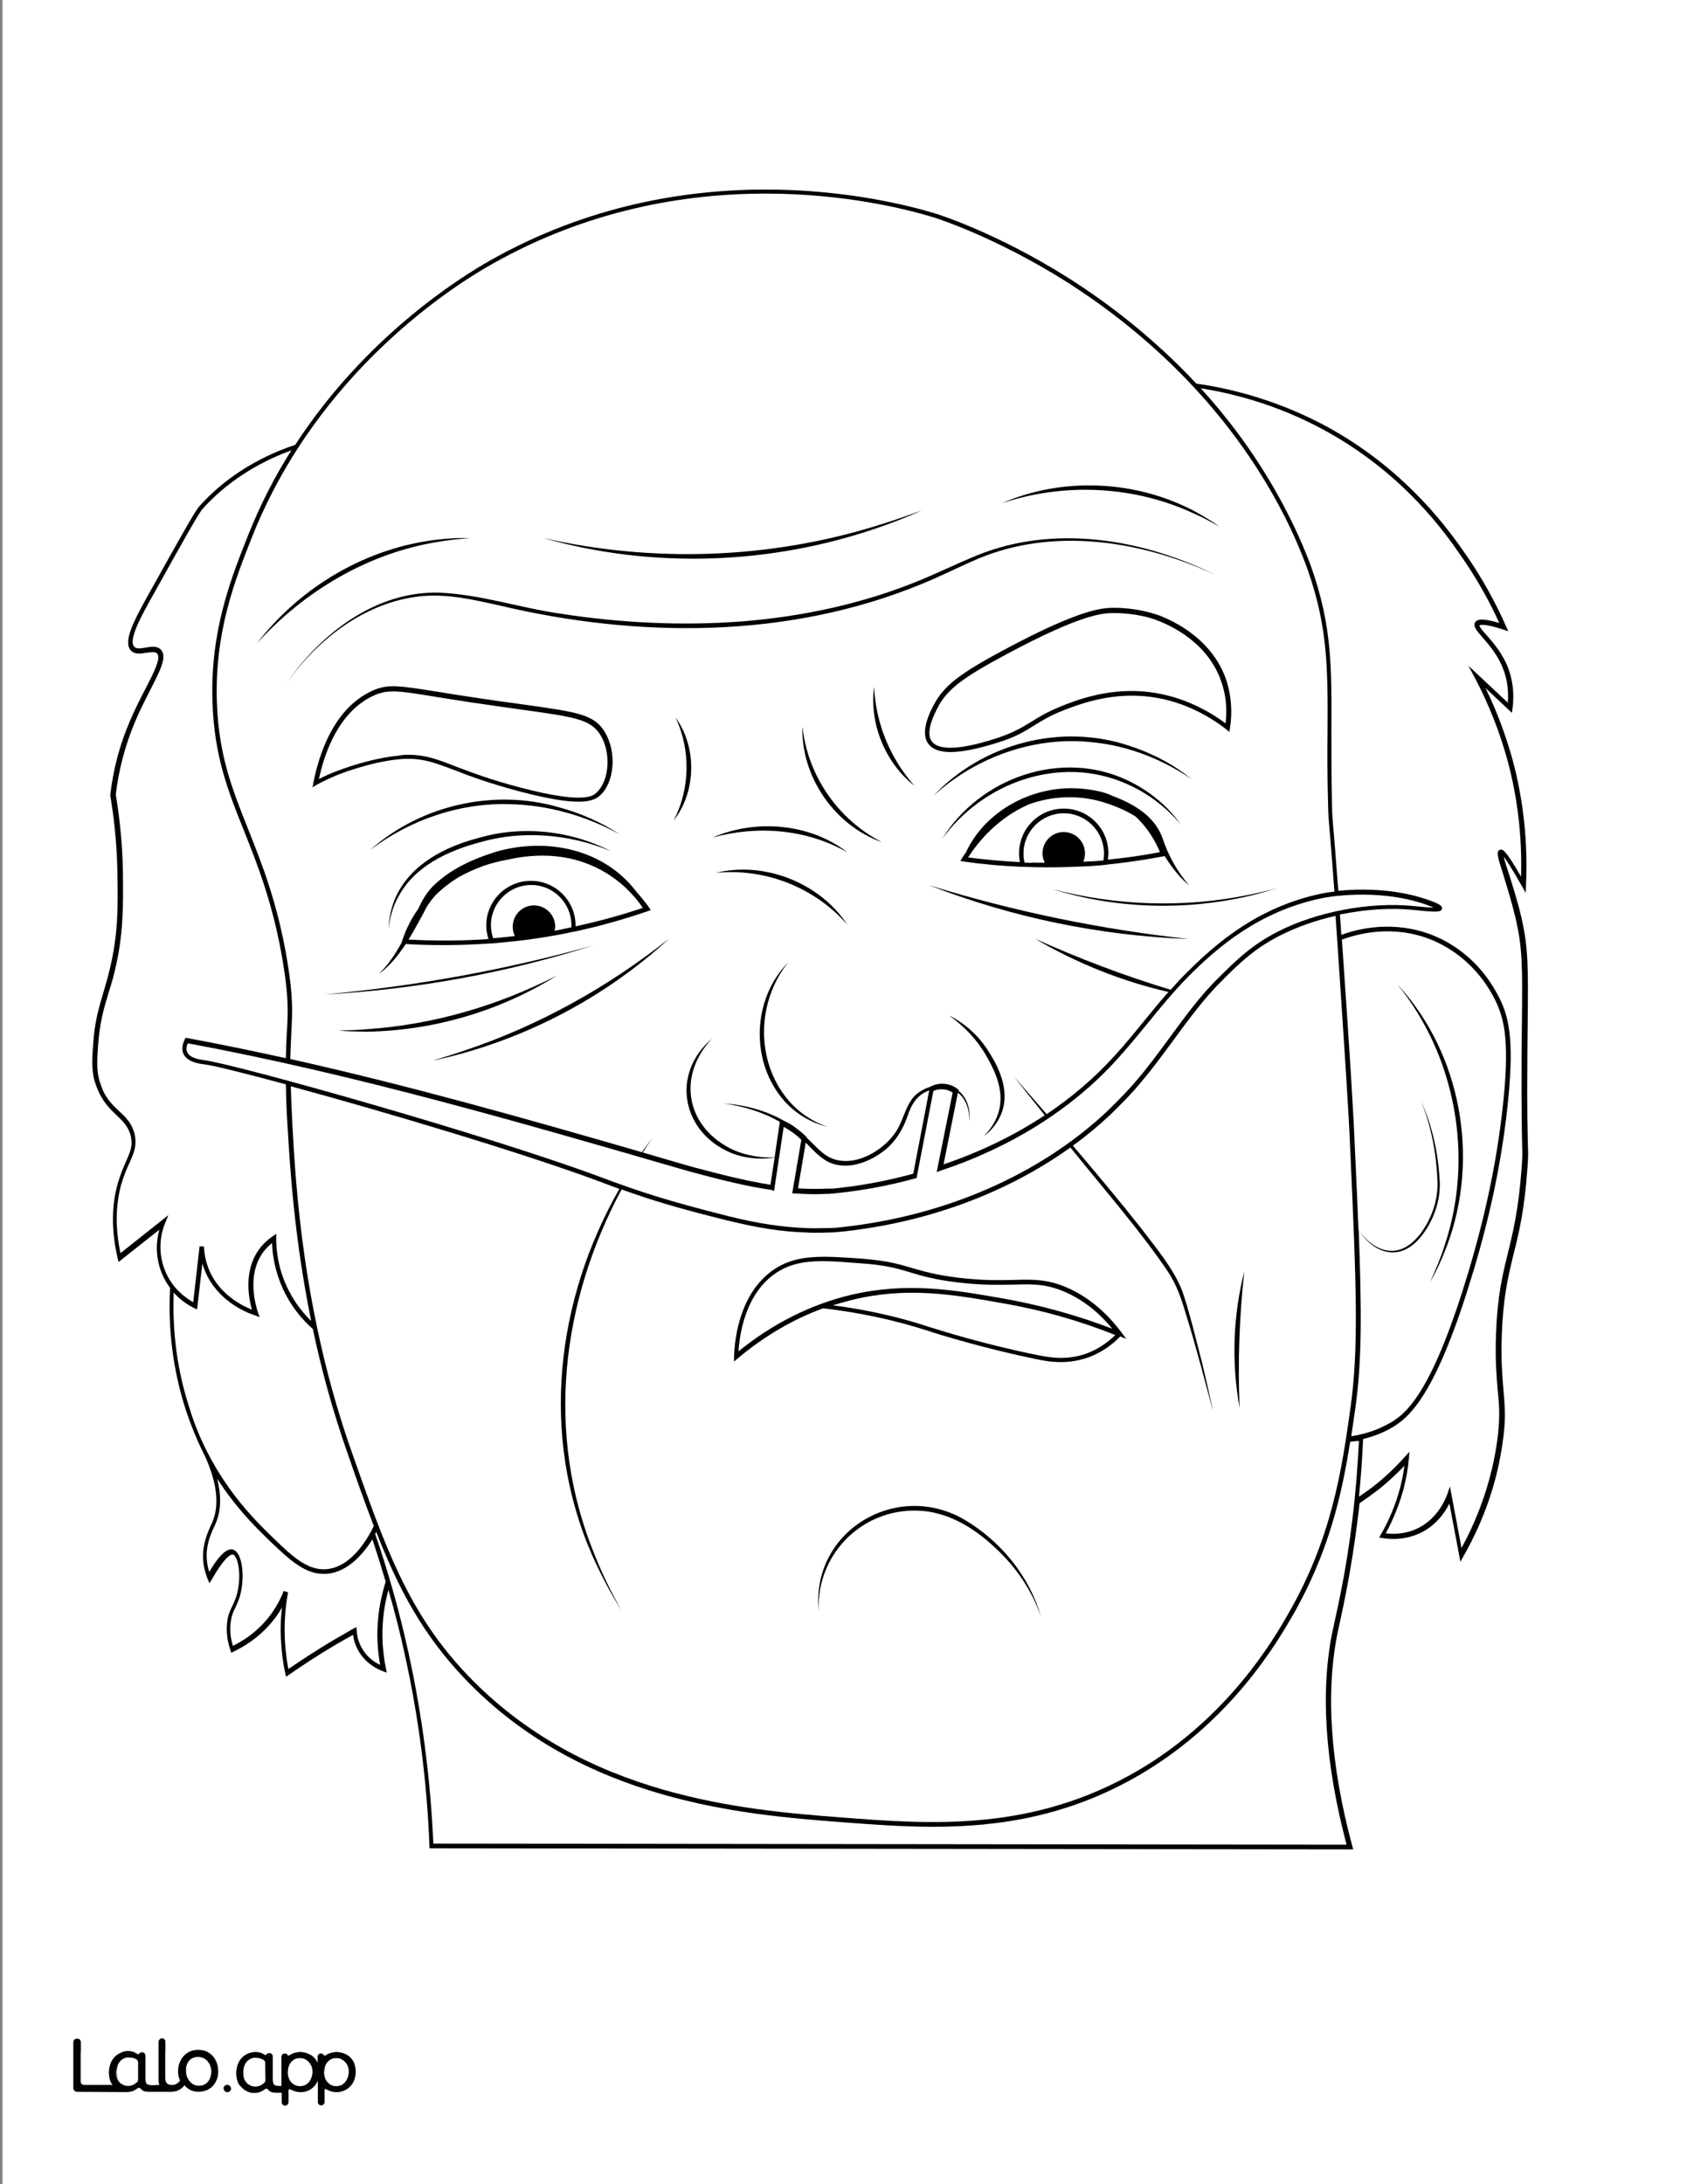
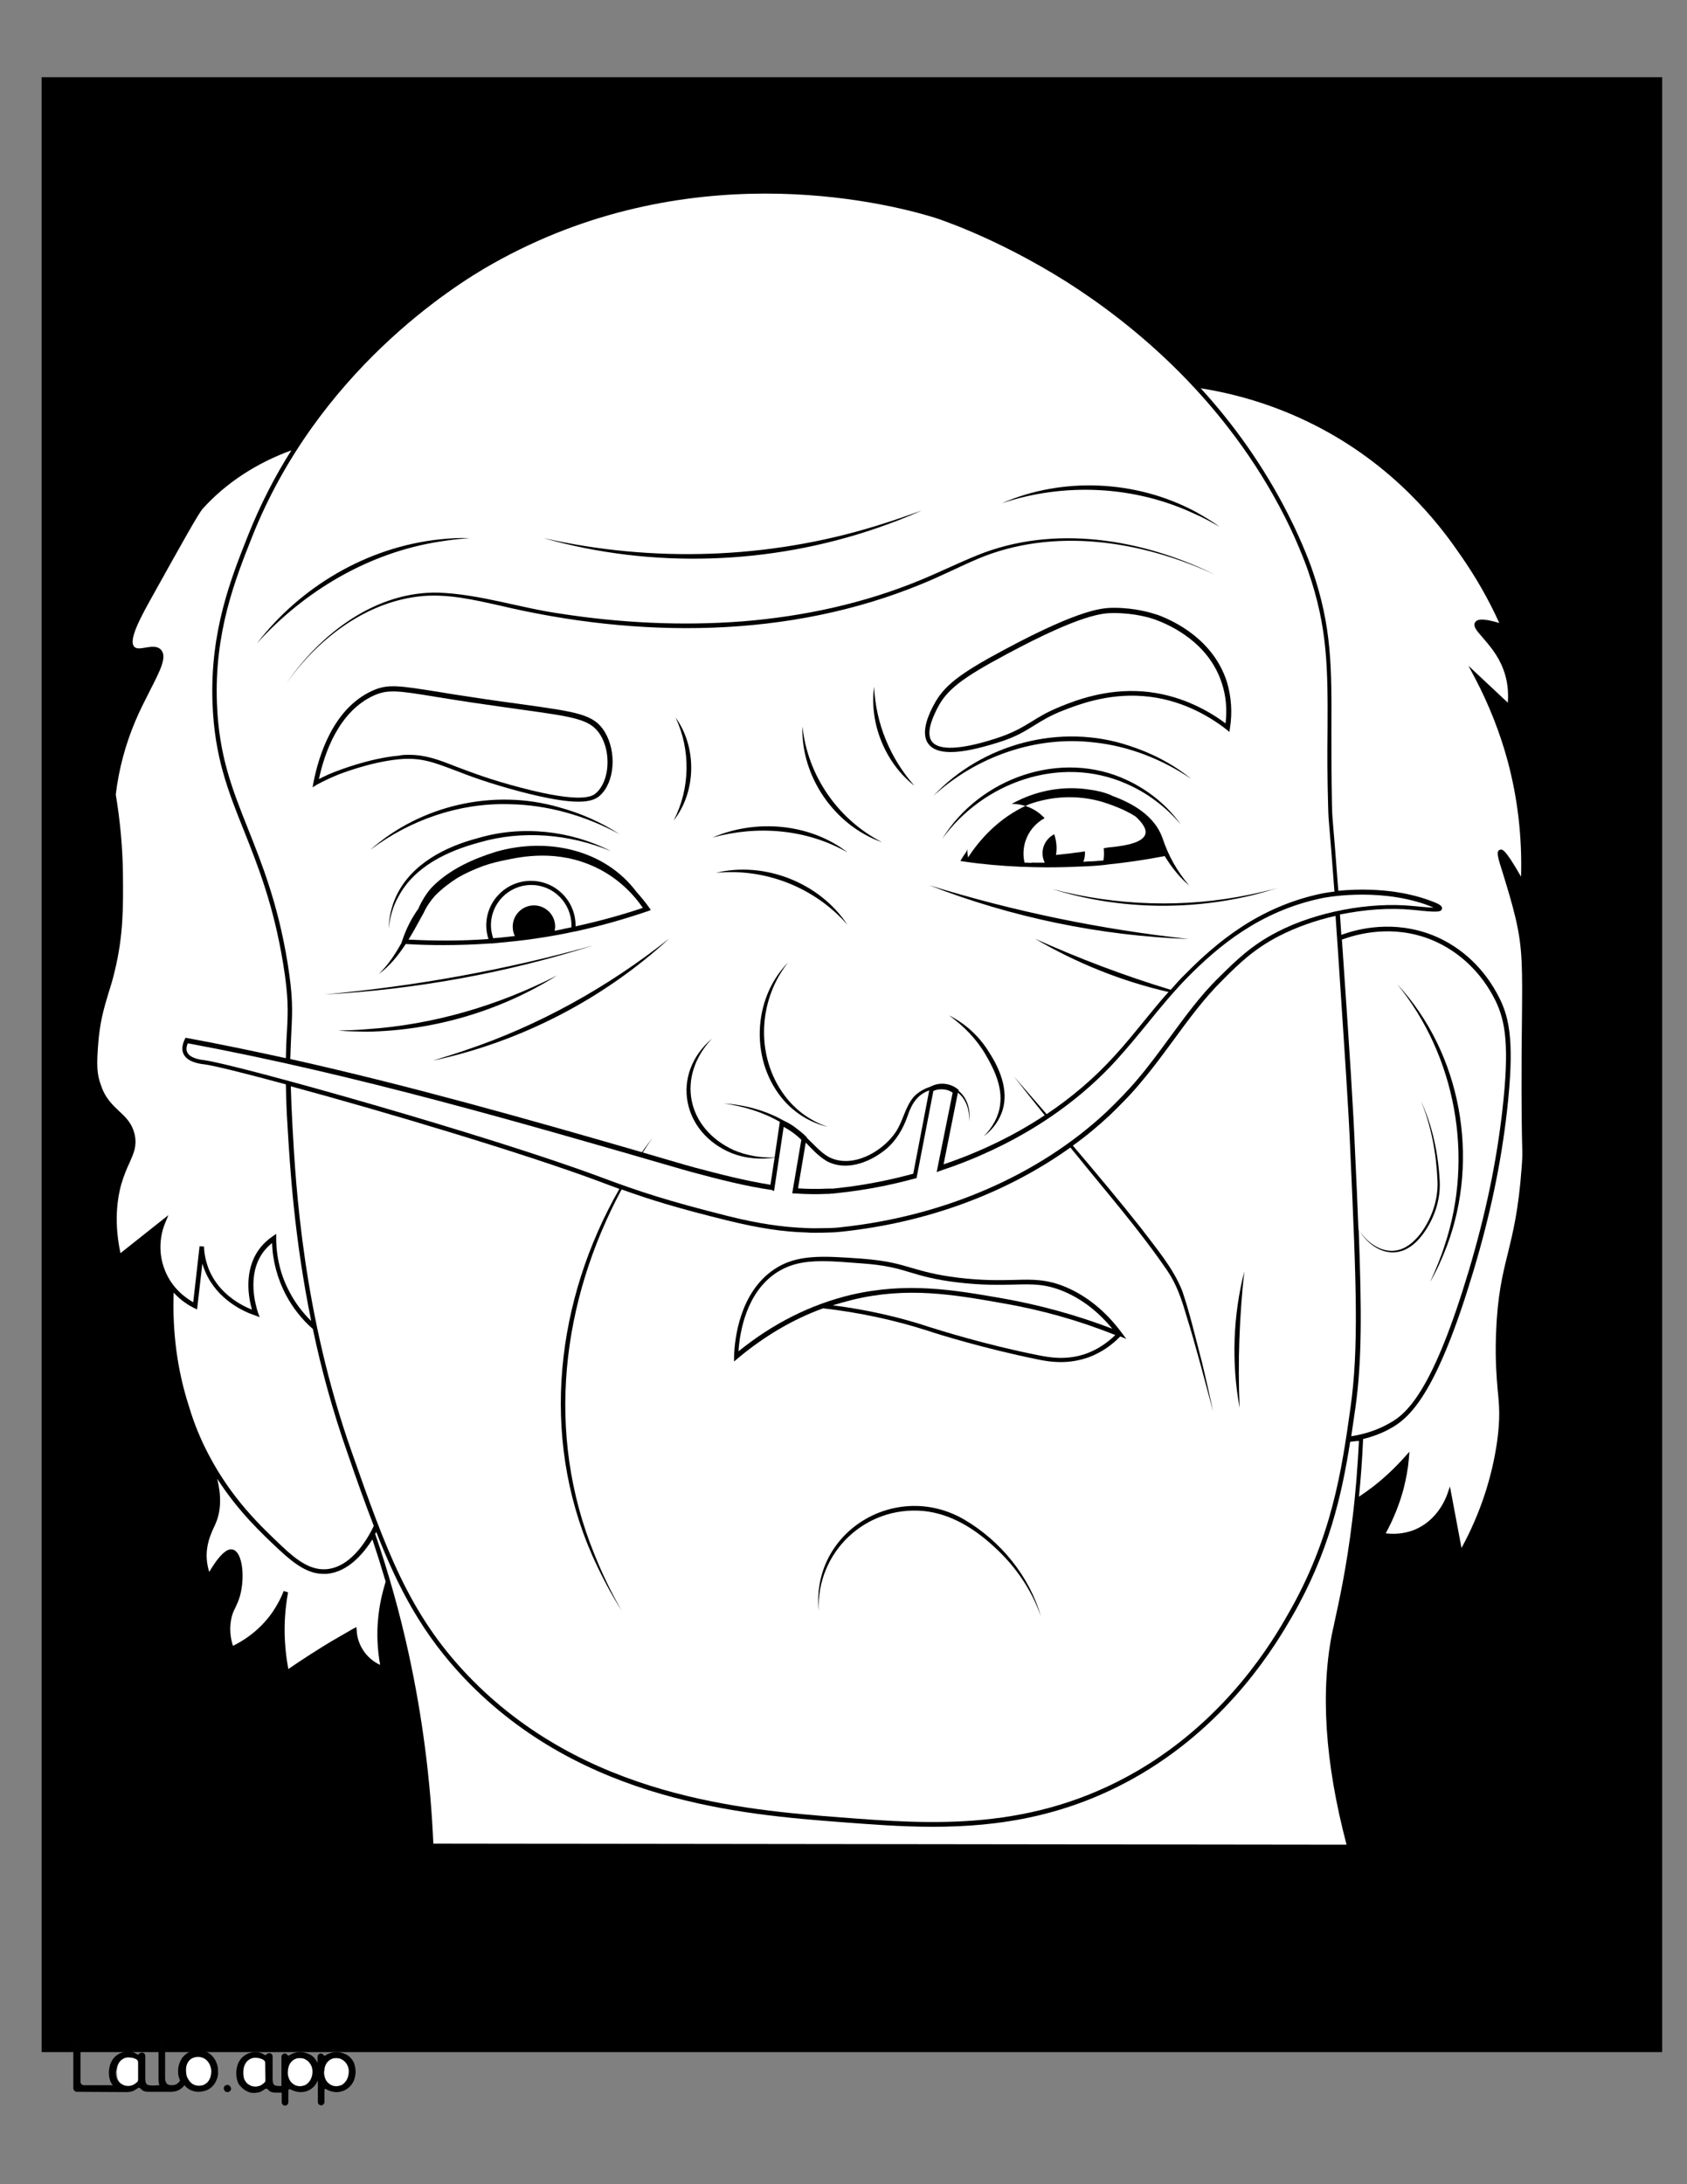
<svg xmlns="http://www.w3.org/2000/svg" version="1.1" id="Layer_1" data-layer="Layer_1" x="0px" y="0px" viewBox="0 0 612 792" style="enable-background:new 0 0 612 792;" xml:space="preserve">
  <rect x="0" y="0" width="612" height="792" fill="#808080" stroke="none" />
  <style type="text/css">
	.st0{fill:#FFFFFF;}
	.st1{fill:#010101;}
	.st2{fill:none;}
</style>
  <g id="Black">
    <rect x="15.1" y="28" width="587.9" height="716.1" />
  </g>
  <g id="Color">
    <path class="st0" d="M186,336c0-4.2,3.4-7.7,7.7-7.7c4.2,0,7.7,3.4,7.7,7.7c0,0.5-0.1,1-0.2,1.5c0.9-0.2,1.7-0.3,2.6-0.5   c0.1,0,0.2,0,0.3-0.1c0.9-0.2,1.9-0.4,2.9-0.6c0.1,0,0.2,0,0.3-0.1c0-0.2,0-0.4,0-0.7c0-8-6.5-14.6-14.6-14.6   c-8,0-14.6,6.5-14.6,14.6c0,1.6,0.3,3.2,0.8,4.7c0.8-0.1,1.7-0.1,2.5-0.2c1.9-0.2,3.7-0.4,5.4-0.6C186.3,338.6,186,337.3,186,336z" />
    <path class="st0" d="M216.3,314.6c-14.1-6.8-27.4-3.9-33.1-2.7c-2,0.4-4.7,1-7.9,2.1c-3.2,1.2-6.4,2.6-9.3,4.3   c-2.7,1.7-5.5,3.8-8.1,6.4c-1.7,1.9-3.1,3.9-4.2,6.3c-1.8,3.2-3.5,6.5-5.5,9.7c9.7,0.5,19.4,0.5,29-0.2c-0.5-1.6-0.8-3.2-0.8-4.9   c0-9,7.3-16.2,16.2-16.2c9,0,16.2,7.3,16.2,16.2c0,0.1,0,0.2,0,0.3c8.2-1.8,16.4-4,24.4-6.7C228.9,322.9,223,317.8,216.3,314.6z" />
    <path class="st0" d="M148.3,273.7c6.1,0,10.6,1.7,17.2,4.3c5.6,2.1,12.6,4.8,23.4,7.6c22.8,6,26.2,3,27.4,1.9   c4.8-4.3,5.5-14.5,1.5-21c-3.5-5.7-9.3-6.5-28.7-9.2c-5.2-0.7-11.1-1.6-18.2-2.6c-4.7-0.7-8.7-1.4-12.1-1.9   c-14.5-2.4-18-2.9-23.2-0.6c-12.7,5.8-17.9,20.8-19.9,30.3c2.1-1.1,4.3-2.1,6.5-2.9c0.1,0,11.4-4.6,22.5-5.6   C146,273.7,147.2,273.7,148.3,273.7z" />
    <path class="st0" d="M118.5,570.7c-0.4,0-0.8,0-1.1,0c-5.6,0-10.4-3.4-16.2-8.8c-6.4-6-14.8-13.9-22.4-25.7   c1.5,6.1,1.4,11.4-0.4,15.8c-0.2,0.5-0.4,1-0.7,1.6c-1.3,2.8-3,6.6-2.7,11.6c0.1,1.6,0.4,3.2,0.9,4.8c5.3-9,7.8-8.3,8.6-8.1   c0.8,0.2,1.4,0.8,2,1.8c1.8,3.3,2,9.9,0.5,15.2c-0.5,1.7-1.1,2.9-1.6,4c-0.7,1.4-1.3,2.6-1.6,4.7c-0.5,2.9-0.3,6,0.7,9.2   c5.9-2.9,10.8-7.1,14.4-12.3c1.6-2.4,3-4.9,4-7.6l1.6,0.5c-1.1,6-1.5,12.1-1.1,18.2c0.2,3.2,0.6,6.4,1.2,9.6   c5.1-3.5,10.4-6.9,15.7-10.1c2.6-1.5,5.2-3,7.8-4.5l1.2-0.6l0.1,1.3c0.1,2.1,0.7,4.1,1.7,6c1.8,3.4,4.6,5.4,6.8,6.4   c-1-5.6-1.3-11.4-0.7-17c0.4-4.5,1.4-8.9,2.7-13.2c-1.5-5.1-3.1-10.2-4.8-15.3C131.9,563.2,126.4,570,118.5,570.7z" />
    <path class="st0" d="M375.4,312.8c1.2,0,2.4,0,3.6,0c-0.5-1-0.8-2.2-0.8-3.4c0-4.2,3.4-7.7,7.7-7.7c4.2,0,7.7,3.4,7.7,7.7   c0,1.1-0.2,2.1-0.6,3.1c1.2-0.1,2.4-0.2,3.6-0.2c0.5,0,0.9-0.1,1.4-0.1c0.8-0.1,1.5-0.1,2.3-0.2c0.1-0.8,0.2-1.6,0.2-2.5   c0-8-6.5-14.6-14.6-14.6c-8,0-14.6,6.5-14.6,14.6c0,1.1,0.1,2.2,0.4,3.3c0.8,0,1.5,0,2.3,0.1C374.4,312.7,374.9,312.8,375.4,312.8z   " />
    <path class="st0" d="M489.8,522.8c-3,19.2-7.8,40.4-21.1,63.4c-5.4,9.3-21.9,37.7-54.8,57.1c-26.2,15.4-51.6,19.1-75.5,19.1   c-11.6,0-22.8-0.9-33.5-1.7c-35-2.7-93.6-7.3-136.3-52c-15.3-16.1-24-32.5-32.1-53.2c-0.1,0.2-0.2,0.4-0.4,0.7   c4.9,14.2,9,28.9,12.2,43.6c4.9,22.5,7.9,45.6,8.9,68.7l331.3,0.4c-7.9-29.9-9.6-56.1-5-77.9c0.2-0.7,0.4-1.6,0.6-2.7   c1.5-6.9,4.4-19.7,6.5-37.3c1.2-9.5,1.9-19.1,2.4-28.5C491.9,522.5,490.9,522.7,489.8,522.8z" />
    <path class="st0" d="M476,206.5c7.2,20.8,7.1,35.7,7,58.3c0,7.9,0,16.8,0.2,27.1c0.1,4,0.2,4.7,0.5,8.4c0.3,3.4,0.8,9.3,1.8,22.7   c7.3-0.7,20-1,32,3.1c4.6,1.6,5.8,2.3,5.6,3.4c-0.2,1.2-1.5,1.4-9.7,0.5l-1.1-0.1c-8.2-0.8-17.3-0.1-26.2,1.7   c0.2,2.3,0.3,4.8,0.5,7.4c5.9-2.2,19.1-5.6,33.6,0.3c10.2,4.2,18.6,12.2,23.8,22.7c3.8,7.6,5.4,16.8,2.7,40.9   c-2.2,19.2-6.1,37.8-12.3,58.4c-12.7,42.2-22.1,52.3-29.7,56.5c-3.1,1.8-6.6,3.1-10.2,4c-0.3,6.9-0.8,14-1.5,20.9   c1.8-1.2,3.5-2.4,5.2-3.7c4.1-3.2,7.9-6.8,11.4-10.7l1.7-1.9l-0.2,2.5c-0.3,3.7-1,7.3-1.9,10.9c-1.5,5.6-3.7,11.1-6.5,16.2   c2.7,0.3,6.3,0.3,10.2-1.2c8.1-3.2,11.3-10.7,12.1-12.9l1-2.9l4.2,22.3c6.7-12.3,11-25.3,12.9-38.5c1.2-8.6,0.8-13.2,0.2-19   c-0.4-4.9-0.9-10.5-0.6-19.8c0.5-14,2.3-21.5,4.3-29.5c1.9-7.8,3.9-15.9,5-31c0.3-3.9,0.3-4.8,0.2-8.1c-0.1-4.2-0.3-12-0.2-34.1   c0-3.6,0.1-6.9,0.1-9.9c0.2-20.5,0.3-27.4-2.3-38.5c-1.4-5.9-3.1-11.3-4.4-15.6c-2.1-6.6-2.7-8.5-1.4-9.1c0.9-0.4,1.8-0.8,7.8,9.7   c0.4-14.3-1.2-28.4-4.9-42.1c-2.8-10.3-6.8-20.4-11.8-29.9l-2.4-4.5l14.3,13.4c0.3-4.3-0.2-8.3-1.6-12c-1.9-5.2-5.2-8.9-7.6-11.7   c-2.1-2.4-3.5-4-2.7-5.4c0.6-1,2.2-1.8,8.8,0.2c-3.9-8.6-8.6-16.8-14-24.5c-5.5-8-20.3-29.1-48-44.6c-14.3-8-29.9-13.4-46.3-16   c11.7,12.8,22.8,28.1,31.9,46.1C472.7,197.1,476,206.4,476,206.5z" />
-     <path class="st0" d="M0.9,792h612V0H0.9V792z M82.2,758.6c-0.5-0.1-1-0.5-1.1-1.1c-0.2-0.9,0.6-1.7,1.5-1.5c0.5,0.1,1,0.5,1.1,1.1   C83.9,758,83.1,758.7,82.2,758.6z M107.1,761.5L107.1,761.5L107.1,761.5z M120.3,761.5L120.3,761.5L120.3,761.5z M128.4,754.6   c-0.7,1.7-2.1,3-3.9,3.6c-0.9,0.3-1.8,0.4-2.8,0.4c-0.9,0-1.8-0.3-2.6-0.7l-0.8-0.4c-0.2-0.1-0.5,0.1-0.5,0.3v4.4   c0,0.7-0.6,1.2-1.2,1.2l0,0c-0.7,0-1.2-0.6-1.2-1.2v-7.6c0-0.1-0.1-0.1-0.1,0c-0.4,0.8-1.6,2.8-3.8,3.6c-1.2,0.4-2.3,0.4-2.8,0.4   c-0.9,0-1.8-0.3-2.6-0.7l-0.7-0.3c-0.3-0.1-0.7,0.1-0.7,0.4v4.3c0,0.7-0.6,1.2-1.2,1.2l0,0c-0.7,0-1.2-0.6-1.2-1.2v-3.5h-2.1   c-1.3,0-2.3-0.3-2.8-1.1c-0.2-0.3-0.8-0.5-1.2-0.2c-0.2,0.1-0.3,0.2-0.4,0.3s-0.3,0.2-0.5,0.3c-0.4,0.2-0.9,0.4-1.4,0.6   c-0.5,0.1-1,0.2-1.5,0.2c-0.3,0-0.5,0-0.6,0c-2.4-0.2-4-2-4.4-2.4c-0.1-0.1-0.1-0.2-0.2-0.2l0,0c-0.1-0.1-0.2-0.2-0.3-0.3   c0-0.1-0.1-0.1-0.1-0.2c0,0,0-0.1-0.1-0.1c-0.2-0.3-0.3-0.6-0.4-0.9c-0.3-0.9-0.5-2-0.5-3.1c0-1,0.2-2,0.5-3   c0.3-0.9,0.8-1.7,1.4-2.4c1.3-1.4,3.1-2.2,5-2.2c0.8,0,1.6,0.2,2.3,0.4c0.4,0.2,0.8,0.3,1.1,0.6c0.2,0.1,0.5,0.1,0.6-0.1l0,0   c0.3-0.6,1.3-0.5,1.4-0.5l0,0c0.5,0.1,0.9,0.6,0.9,1.1v7.9c0,0.7,0,1.8,0.4,2.3c0.1,0.1,0.1,0.1,0.2,0.2c0.4,0.4,1.6,0.4,2.6,0.4   v-10.6c0-0.7,0.5-1.2,1.2-1.2l0,0c0.4,0,0.8,0.2,1,0.6c0.1,0.2,0.4,0.3,0.6,0.1c0.5-0.3,1-0.6,1.6-0.8c0.4-0.1,0.7-0.2,1.1-0.3   c0,0,0,0,0.1,0c0.5-0.1,1.1-0.1,1.6-0.1c0.9,0.1,1.8,0.3,2.7,0.7c0.8,0.4,1.5,0.9,2.1,1.5c0.4,0.5,0.8,1.1,1.1,1.7v-2.2   c0-0.7,0.5-1.2,1.2-1.2l0,0c0.4,0,0.8,0.2,1,0.6c0.2,0.2,0.5,0.3,0.7,0.1c0.5-0.3,1-0.6,1.6-0.8c0.4-0.1,0.7-0.2,1.1-0.3   c0,0,0,0,0.1,0c0.5-0.1,1.1-0.1,1.6-0.1c0.9,0.1,1.8,0.3,2.7,0.7c0.8,0.4,1.5,0.9,2.1,1.5c0.6,0.7,1.1,1.5,1.3,2.3   c0.3,0.9,0.4,1.9,0.4,3C129,752.7,128.8,753.7,128.4,754.6z M33.8,378.7c0.5-8.2,2.1-13.4,3.7-18.8c0.7-2.5,1.5-5,2.2-8   c3.2-12.9,3.1-23,2.9-34.7c-0.1-9.6-1-19.3-2.6-28.8v-0.1v-0.1c1.1-9.4,3.5-18.4,7.2-26.9c1.8-4.2,3.7-8,5.5-11.4   c3.1-6,5.8-11.3,4.3-12.9c-0.7-0.8-2.3-0.5-3.9-0.3c-2,0.3-4.2,0.7-5.6-0.8c-2.9-3.1,0.7-10.2,6.5-20.6   c11.5-20.6,16.7-29.9,18.3-31.7c8.9-10,21-17.7,34.8-22.3c25.3-38.9,59.1-60.3,70.8-66.9c70.5-39.8,141.6-23,161.7-16.9   c0.2,0.1,21.8,6.7,48.3,23.5c13.7,8.7,30.3,21.2,46.1,38.1c17.4,2.5,33.9,8.1,49,16.5c28,15.8,42.9,37.1,48.5,45.1   c5.8,8.3,10.8,17.2,14.9,26.5l0.8,1.7l-1.8-0.6c-7.9-2.6-8.7-1.5-8.7-1.5c-0.1,0.4,1.4,2.2,2.5,3.4c2.4,2.7,5.9,6.7,8,12.2   c1.6,4.4,2.2,9.3,1.5,14.5l-0.2,1.6l-9.6-9c4.1,8.3,7.3,17,9.8,25.9c4,14.8,5.6,30.1,4.9,45.5l-0.1,2.9l-1.4-2.5   c-3.8-6.7-5.7-9.5-6.6-10.7c0.3,1.4,1.1,3.9,1.9,6.3c1.3,4.1,3.1,9.7,4.5,15.7c2.6,11.3,2.5,18.2,2.3,38.9c0,3-0.1,6.3-0.1,9.9   c-0.2,22.1,0.1,29.9,0.2,34.1c0.1,3.3,0.1,4.3-0.2,8.3c-1.1,15.3-3.1,23.4-5.1,31.3c-1.9,7.9-3.7,15.3-4.2,29.1   c-0.3,9.2,0.2,14.7,0.6,19.6c0.5,6,1,10.7-0.3,19.4c-2,14.2-6.7,28-14.2,41.1l-1.1,2l-4-21.1c-1.7,3.4-5.3,8.7-12,11.3   c-4.9,1.9-9.4,1.7-12.3,1.2l-1.2-0.2l0.6-1c3.1-5.3,5.4-11,7-16.9c0.7-2.7,1.2-5.4,1.6-8.1c-3.1,3.2-6.4,6.3-9.9,9   c-2.1,1.6-4.2,3.1-6.4,4.6c-0.2,2-0.4,4-0.7,6c-2.2,17.7-5,30.6-6.5,37.5c-0.2,1-0.4,1.9-0.6,2.7c-4.6,21.8-2.9,48.1,5.2,78.2   l0.3,1.1h-1.1l-334-0.4v-0.8c-0.9-23.3-3.9-46.6-8.9-69.2c-1.7-7.9-3.7-15.8-6-23.7c-0.9,3.4-1.6,6.9-1.9,10.4   c-0.6,6-0.2,12.1,1,18.1l0.3,1.5l-1.4-0.5c-2.3-0.9-6.5-3-9.1-7.8c-0.9-1.7-1.5-3.5-1.7-5.4c-2.2,1.2-4.5,2.5-6.7,3.8   c-5.7,3.4-11.3,7-16.6,10.7l-1,0.7l-0.3-1.2c-0.8-3.6-1.3-7.4-1.5-11.1c-0.3-4.3-0.2-8.6,0.3-12.9c-0.5,1-1.1,1.9-1.7,2.8   c-3.9,5.6-9.4,10.2-15.9,13.3l-0.8,0.4l-0.3-0.9c-1.3-3.7-1.6-7.4-1.1-10.9c0.4-2.4,1.1-3.7,1.8-5.2c0.5-1.1,1-2.1,1.5-3.7   c1.6-5.4,1.1-11.4-0.3-13.9c-0.3-0.6-0.6-0.9-1-1c-1-0.3-3.6,1.9-7.6,8.9l-0.9,1.5l-0.7-1.6c-0.9-2.3-1.5-4.7-1.6-7   c-0.3-5.4,1.5-9.5,2.8-12.4c0.3-0.6,0.5-1.1,0.7-1.6c2.4-6,1.5-13.9-2.8-23.4c-2.6-5.1-5-10.8-7.1-17.2c-4.5-14-6.4-28.8-5.6-43.9   c-1.1-1.5-2.2-3.3-3-5.3c-2.6-6.4-1.9-12.2-0.9-15.8L43,457.6l-0.3-1.3c-2.3-9.8-2.3-18.9,0-27.1c1-3.4,2.1-6,3-8   c1.5-3.4,2.5-5.6,1.8-9c-0.8-3.6-2.8-5.5-5.2-7.8s-5.2-5-7.1-9.9C33.1,389.3,33.3,385.3,33.8,378.7z M26.7,740.4   c0-0.7,0.6-1.2,1.2-1.2h0.2c0.7,0,1.2,0.6,1.2,1.2v14.3c0,0.7,0.6,1.2,1.2,1.2H41c-0.4-0.4-0.7-0.9-0.9-1.5c-0.3-0.9-0.5-2-0.5-3.1   c0-1,0.2-2,0.5-3c0.3-0.9,0.8-1.7,1.4-2.4c1.3-1.4,3.1-2.2,5-2.2c0.8,0,1.6,0.2,2.3,0.4c0.4,0.2,0.8,0.3,1.1,0.6   c0.2,0.1,0.5,0.1,0.6-0.1l0,0c0.3-0.6,1.3-0.5,1.4-0.5c0.5,0.1,0.9,0.6,0.9,1.1v7.9c0,0.7,0,1.8,0.4,2.3c0.1,0.1,0.1,0.1,0.2,0.2   c0.7,0.6,3.3,0.4,4.2,0.3c0.1,0,0.2,0,0.4,0c0-0.1,0-0.1-0.1-0.1c-0.2-0.6-0.3-1.3-0.3-2.2v-13.3c0-0.7,0.6-1.2,1.2-1.2l0,0   c0.7,0,1.2,0.6,1.2,1.2v13c0,1,0.2,1.6,0.6,2c0.4,0.5,1,0.6,1.8,0.6c0.3,0,0.7,0,1-0.1c0.9-0.3,1.8-1.1,2-1.6c0,0-0.2-0.5-0.3-0.8   c-0.3-0.9-0.4-1.5-0.4-2.6c0-1.2,0.2-2.2,0.6-3.1c0.4-0.9,0.9-1.7,1.5-2.4c0.7-0.7,1.4-1.2,2.3-1.5c0.9-0.4,1.9-0.5,2.9-0.5   s1.9,0.2,2.8,0.5s1.7,0.8,2.3,1.5c0.7,0.7,1.2,1.5,1.5,2.4c0.4,0.9,0.6,2,0.6,3.1s-0.2,2.2-0.5,3.1c-0.7,1.8-2,3.2-3.8,3.9   c-0.9,0.4-1.9,0.5-2.8,0.5c-1,0-1.9-0.2-2.8-0.6c-0.7-0.3-1.9-1.2-2.3-1.8c-0.6,1-2.2,2-3.2,2.2c-0.5,0.1-1.1,0.2-1.6,0.2H54   c-1.3,0-2.3-0.3-2.8-1.1c-0.2-0.3-0.8-0.5-1.2-0.2c-0.2,0.1-0.3,0.2-0.4,0.3s-0.3,0.2-0.5,0.3c-0.4,0.2-0.9,0.4-1.4,0.6   c-0.5,0.1-1,0.2-1.5,0.2L28,758.3c-0.7,0-1.2-0.6-1.2-1.2L26.7,740.4L26.7,740.4z" />
    <path class="st0" d="M43.4,755c0.4,0.5,0.9,0.7,1.4,1c0.6,0.3,1.3,0.4,1.9,0.4c0.7,0,1.3-0.2,2-0.5c0.5-0.3,0.9-0.6,1.3-1   c0.2-0.2,0.3-0.5,0.3-0.8l0,0v-6.3c0-0.4-0.2-0.8-0.5-1c-0.4-0.2-0.7-0.4-1.1-0.5c-0.6-0.2-1.3-0.3-1.9-0.3c-0.6,0-1.3,0.1-1.8,0.4   c-0.6,0.3-1,0.6-1.4,1.1s-0.7,1.1-0.9,1.7c-0.2,0.7-0.3,1.4-0.3,2.2c0,0.7,0.1,1.5,0.3,2.2C42.8,754.1,43,754.5,43.4,755z" />
    <path class="st0" d="M68.7,754.8c0.4,0.5,0.9,0.9,1.5,1.2s1.2,0.4,1.9,0.4c0.7,0,1.3-0.1,1.9-0.4c0.6-0.2,1-0.6,1.4-1.1   s0.7-1.1,0.9-1.7c0.2-0.7,0.3-1.4,0.3-2.1c0-0.7-0.1-1.4-0.4-2c-0.2-0.6-0.5-1.2-1-1.7c-0.4-0.5-0.9-0.9-1.5-1.1   c-0.6-0.3-1.2-0.4-1.8-0.4c-1.5,0-2.6,0.5-3.4,1.4c-0.8,1-1.2,2.2-1.2,3.8c0,0.7,0.1,1.4,0.3,2.1C68,753.7,68.3,754.3,68.7,754.8z" />
    <path class="st0" d="M532.8,460.9c6.1-20.5,10-39,12.2-58.1c2.7-23.7,1.1-32.6-2.5-40c-5-10.1-13.1-17.8-22.9-21.9   c-14.3-5.9-27.3-2.2-32.8-0.2c0.1,1.8,0.3,3.7,0.4,5.6v0.1c2.5,36.4,3.7,54.7,4.4,71.7c0.5,10.3,0.9,19.5,1.2,27.7   c3.2,5,9,9.2,15.1,7.3c3.1-1,5.6-3.4,7.6-6c3.9-5.4,6.2-11.9,6-18.6c-0.4-10-2.2-20-6-29.3c4.2,9.2,6.3,19.2,6.8,29.3   c0.3,6.8-2.1,13.6-6.1,19c-2,2.7-4.6,5.2-8,6.2c-6.3,1.8-12.2-2.5-15.3-7.8c1.1,29.4,1.2,47.5-1.2,64.6c-0.5,3.4-1,6.8-1.5,10.3   c5-0.8,9.6-2.3,13.8-4.7C511.2,512.3,520.3,502.5,532.8,460.9z M524.1,451.5c10.7-31.9,4-68.6-17.2-94.6c23.2,25,30,63.1,18,94.9   c-1.7,4.5-3.7,8.9-6.1,13.1C520.8,460.5,522.7,456,524.1,451.5z" />
    <path class="st0" d="M43.2,402.9c2.5,2.3,4.8,4.5,5.7,8.7c0.8,4-0.4,6.6-1.9,10c-1,2.1-2,4.5-3,7.8c-2.1,7.6-2.2,16-0.3,25   l17.4-13.8l-1.2,2.9c-1.1,2.6-3.2,9.5,0,17.3c2.6,6.4,7.4,9.8,10.2,11.4l2.3-20.3L74,452c0.1,3,0.8,5.9,1.9,8.6   c3.6,8.4,11.1,12.5,15.5,14.3c-1.2-4.2-3.1-14.1,2.6-21.9c1.3-1.8,3-3.4,4.9-4.7l1.3-0.9v1.6c0,6.9,1.7,13.7,4.9,19.6   c2,3.8,4.6,7.3,7.8,10.4c-6.2-30.3-7.7-55.9-8.6-70.8c-0.4-5.9-0.5-10.8-0.6-15c-14.8-4-25.9-6.8-29.8-7.3h-0.1   c-1.5-0.2-6-0.8-7.3-3.9c-0.6-1.4-0.4-3.2,0.5-5.1l0.3-0.6l0.6,0.1c12,2.2,23.9,4.7,35.8,7.3c0.1-3.8,0.2-6.9,0.4-9.7   c0.4-7.5,0.6-12.5-1.4-24.7c-3.5-21.3-9.2-35.5-14.2-48.1c-5.8-14.4-10.7-26.9-11.4-46.1c-1-26.1,6.7-45.4,12.9-61l0,0   c4.5-11.3,9.8-21.5,15.7-30.8c-12.7,4.6-23.8,11.9-32.1,21.1c-1.5,1.6-7.4,12.2-18.1,31.4c-4,7.2-9.1,16.2-6.8,18.7   c0.8,0.9,2.4,0.6,4.2,0.3c1.9-0.3,4.1-0.7,5.5,0.8c2.3,2.5-0.2,7.4-4,14.8c-1.7,3.4-3.7,7.2-5.4,11.3c-3.5,8.3-5.9,17.2-7,26.4   c1.6,9.6,2.5,19.3,2.6,29c0.1,11.8,0.2,22-3,35.1c-0.7,3-1.5,5.6-2.3,8.1c-1.7,5.6-3.1,10.5-3.7,18.5c-0.5,6.9-0.6,10.5,1.1,14.9   C38.2,398.2,40.8,400.6,43.2,402.9z" />
    <path class="st0" d="M91.4,194.8c-6.1,15.4-13.7,34.6-12.7,60.3c0.7,18.9,5.6,31.2,11.3,45.5c5,12.6,10.8,27,14.3,48.4   c2,12.3,1.8,17.4,1.4,25c-0.1,2.9-0.3,6-0.4,10c43.1,9.6,85.8,21.7,127.6,33.8c1.2-1.8,2.5-3.5,3.8-5.2c-1.2,1.7-2.4,3.5-3.5,5.3   c5.1,1.5,10.3,3,15.4,4.5l3.6,1c8.7,2.3,17.9,4.7,27.3,6.2l1.5-9.8c-5.1,0.7-10.5,0.3-15.4-1.6c-18.2-7.3-22.5-28.7-7.3-41.6   c-13,13.8-9.3,32.5,7.8,40.4c4.7,2,9.8,2.9,14.9,2.7l1.9-12.9c-6.2-3.6-13.3-5.7-20.4-6.7c7.6,0.5,15.2,2.5,21.9,6.3   c1.5,0.7,2.9,1.5,4.2,2.5c1.3,1,2.6,2,3.8,3.2l0.3,0.3v0.2c2.6,2.4,4.9,5.2,7.9,6.9c8.4,4.4,19.3-1.7,24.2-8.8   c2.8-4,3.4-9.1,6.7-13c1.6-1.7,3.7-2.9,5.9-3.6l0,0l0.4-0.2c1-0.5,2.7-1.1,4.8-0.9c2.2,0.2,3.8,1.1,4.8,1.9l0.4,0.3l-0.1,0.3   c2.9,2.3,4.5,6.4,3.9,11.1c0.2-4.4-1.3-8.2-4.1-10.4l-5.2,26c13.3-4.5,25.7-10.5,36.7-17.8c-4-5-8-10-11.2-14.1   c3.9,4.5,7.9,9.1,11.9,13.7c9.1-6.1,17.3-13.1,24.4-20.9c3.9-4.2,7.6-8.8,11.2-13.2c2.8-3.4,5.6-6.9,8.6-10.2   c-17-3.9-33.4-10.5-48.4-19.3c16,7.2,32.4,13.4,49.2,18.5c1.8-2,3.5-4,5.4-5.8c10.9-11,26.3-24.3,49.4-29.1c0.1,0,1.8-0.4,4.6-0.7   c-1-13.4-1.5-19.4-1.8-22.7c-0.3-3.6-0.4-4.4-0.5-8.5c-0.3-10.4-0.3-19.3-0.2-27.2c0.1-22.4,0.1-37.2-7-57.7   c0-0.1-3.2-9.3-8.3-19.4c-21.6-42.8-55-70.1-79.2-85.5C360.6,85.6,339.2,79,339,78.9c-19.9-6.1-90.5-22.7-160.4,16.8   C164.1,103.8,115.1,135.1,91.4,194.8L91.4,194.8z M113.4,285.5l0.3-1.7c1.9-9.7,7.1-26.8,21.3-33.3c5.7-2.6,9.6-1.9,24.2,0.4   c3.4,0.6,7.4,1.2,12.1,1.9c7.1,1.1,13,1.9,18.2,2.6c20,2.8,26,3.6,29.9,10c4.4,7.3,3.6,18.3-1.8,23.1c-1.3,1.2-3.4,2.2-7.8,2.2   c-4.3,0-10.9-1-21.2-3.7c-10.9-2.9-18-5.5-23.6-7.7c-7.7-2.9-12.3-4.7-20.1-4c-10.8,1-21.9,5.5-22,5.5c-2.7,1.1-5.3,2.3-7.9,3.7   L113.4,285.5z M235.2,330.6c0-0.1-0.1-0.1-0.1-0.2H235c-8.5,2.9-17.3,5.4-26.1,7.3l0,0l-0.6,0.1l0,0c-1.9,0.4-3.7,0.8-5.4,1.1   c-0.6,0.1-1.2,0.2-1.7,0.3c-4.5,0.8-9.1,1.5-13.7,2c-1.8,0.2-3.8,0.4-5.9,0.6c-1.1,0.1-2.1,0.2-3.1,0.3h-0.6l0,0   c-5.6,0.4-11.3,0.6-17,0.6c-4.6,0-9.1-0.1-13.7-0.4c-2.7,4.1-5.8,8-9.8,10.9c3.4-3.3,5.9-7.1,8.2-11.2l0.3-0.9   c1.4-4.2,3.3-8,5.8-11.5c1.3-2.9,3.1-6,5.4-8.3c6.3-6.2,14.6-9.9,23-12.5c18.7-5.3,39.3-0.7,50.8,14.6c1.6,1.8,3.2,3.7,4.6,5.7   l0.6,0.9l-0.9,0.3C235.1,330.5,235.2,330.6,235.2,330.6z M141,336.8c0.1-4.1,1-8.2,2.8-12c5.5-11.6,17.8-17.8,29.6-20.9   c15.9-4.7,33.5-2.8,48.2,4.7c-15.1-6.2-32.1-7.7-47.8-3.1c-11.5,3.1-23.5,8.7-29.3,19.7C142.5,328.7,141.4,332.8,141,336.8z    M184.6,291.6c-18-0.5-35.9,5.7-50.3,16.6c18.3-16.3,44.9-22.3,68.4-15.5c7.8,2.1,15.3,5.4,22.1,9.8   C212.5,295.8,198.6,291.8,184.6,291.6z M215.3,342.8c-31.6,10-64.5,16-97.6,17.8C150.7,357.6,183.4,351.7,215.3,342.8z    M122.7,373.7c3.5-0.1,6.9-0.2,10.3-0.5c24.1-1.6,47.6-8.5,69.1-19.5c-20.6,12.9-44.7,20-69,20.4C129.6,374,126.1,374,122.7,373.7z    M157,384.6c3.9-1.2,7.8-2.4,11.6-3.7c26.9-9,52-23,74.2-40.6C218.9,362.3,188.9,377.8,157,384.6z M244.4,297.5   c6-11.6,6.2-25.5,0.7-37.3C252.9,271,252.6,287.1,244.4,297.5z M284.7,399.4c-12.6-14-12-37,1.2-50.4   c-11.3,14.2-11.9,35.4-0.2,49.6c3.8,4.6,8.9,8.1,14.6,10C294.3,407.2,288.8,403.9,284.7,399.4z M259.7,316.5   c17.7-4.3,37.7,3.6,47.7,18.8C295.6,321.8,277.6,314.7,259.7,316.5z M258.5,303.7c15.7-6.8,35.3-5.2,49,5.4   C292.6,300.6,274.8,299.2,258.5,303.7z M291.1,263.4c1.9,17.9,12.9,33.8,28.9,42C302.8,299.4,290.5,281.6,291.1,263.4z M317.1,249   c0.6,13.3,5.8,25.9,14.6,35.9C321.1,276.6,315.3,262.3,317.1,249z M363.1,404.2c-1.3,3.1-3.5,5.8-6.2,7.8c3.1-3.1,5.4-7.1,5.9-11.3   c0.9-6.5-2-12.7-5.2-18.2c-3.3-5.7-7.9-10.4-13.3-14.3c6,3,11.1,7.7,14.6,13.5C363.1,388.2,366.4,396.6,363.1,404.2z M337.1,321   c30.7,9.5,62.3,16,94.2,19.5C399.2,339.3,367.1,332.7,337.1,321z M349,311.2c0.4-0.7,0.9-1.4,1.4-2.1c7.6-16.4,26.9-25.6,44.7-22.8   c2.5,0.3,5.2,0.9,7.9,2c0.1,0,0.2,0.1,0.3,0.2c7.7,2.8,15.5,7.3,18.4,15.3c2.1,6.4,5.3,12.1,9.7,17.3c-3.4-2.9-6.3-6.5-8.7-10.4   c-0.1-0.1-0.1-0.2-0.2-0.3l-0.4,0.1c-6.8,1.3-13.7,2.3-20.5,3l0,0l-0.6,0.1c-2.8,0.3-5.6,0.5-8.5,0.6h-0.4c-4,0.2-8.1,0.3-12.1,0.3   c-0.2,0-0.3,0-0.5,0c-2.9,0-5.8-0.1-8.5-0.2h-0.6l0,0c-6.9-0.3-13.9-0.9-20.7-1.9l-1.3-0.2L349,311.2z M341.8,304.2   c13.6-22.2,43.2-32.6,67.1-21.3c7.7,3.6,14.5,9.1,19.5,16.1c-5.4-6.4-12.3-11.6-20-14.9C384.6,273.7,356.7,283.6,341.8,304.2z    M396.8,269.2c-21.1-2.5-42.7,5.2-58.2,19.4c17.8-19,46.2-26.5,71-18.2c8.1,2.6,15.9,6.6,22.5,12   C421.6,275.3,409.4,270.5,396.8,269.2z M463.5,322c-3.3,1-6.6,2-10,2.8c-23.5,5.5-48.6,4.8-71.7-2.4c23.3,6.1,48,6.9,71.6,2   C456.8,323.7,460.2,322.9,463.5,322z M446.2,264l-0.2,1.4l-1.1-0.9c-6.4-5-16.9-11.1-30.3-12.1c-13.1-1-23.9,3.3-28.6,5.1   c-5.2,2-8.1,3.9-10.9,5.6c-3.4,2.1-6.5,4.1-12.9,6.1c-7.3,2.3-13,3.5-17.3,3.5c-4,0-6.7-1-8.2-3.1c-3-4.2,0.7-11.5,2-13.9   c3.6-6.9,9.1-11.3,25.8-20.2c28.2-15.1,35.9-15.1,39.7-15.1c7.9,0,13.7,1.9,15.9,2.6c5.9,2.2,20.1,8.9,25,24.3   C446.7,252.7,447.1,258.3,446.2,264z M433.6,185.5c3,1.7,6,3.4,8.8,5.5c-3-1.7-6-3.4-9.1-4.7c-21.7-10.2-47.2-11.4-69.9-3.8   C385.6,172.8,412.2,174.1,433.6,185.5z M317.8,190.7c5.6-1.7,11.1-3.6,16.6-5.6c-5.3,2.4-10.8,4.5-16.3,6.4   c-38.7,13.3-81.5,14.8-121,3.6C236.9,204.1,278.9,202.7,317.8,190.7z M203.2,222.5c21.9,3.4,44.3,4.5,66.3,2.8   c22.1-1.8,44-6.5,64.5-15c6.8-2.8,13.5-6.1,20.4-8.9c27.9-11.4,60.1-6,86.4,7c-26.5-12.3-58.4-17.4-86-5.8   c-6.8,2.9-13.4,6.3-20.3,9.1c-48.4,20-103.1,19.8-153.5,7.8c-9-2-18.1-4.1-27.3-3.4c-20.5,1.7-38.2,15.3-49.8,31.7   c12.4-18.1,32.5-33.5,55.3-32.9C174.3,215.5,188.5,220.4,203.2,222.5z M159.3,195.6c3.7-0.4,7.4-0.6,11.1-0.5   c-3.7,0.3-7.4,0.7-11,1.3c-25.6,4-48.9,17.8-66.2,36.9C109.1,212.6,133.3,198.4,159.3,195.6z" />
    <path class="st0" d="M419.4,224.8c-2.1-0.8-7.7-2.5-15.3-2.5c-0.1,0-0.2,0-0.2,0c-3.7,0-11.5,0.3-38.7,14.9   c-16.3,8.7-21.7,12.9-25.1,19.5c-1.1,2.2-4.5,8.7-2.1,12.1c1.7,2.4,7.2,4.2,23.5-1.1c6.1-2,9.2-3.9,12.5-5.9   c2.9-1.8,5.9-3.7,11.2-5.8c4.7-1.9,15.9-6.3,29.3-5.3c13,1,23.4,6.6,30.1,11.6c0.6-5,0.2-9.8-1.3-14.4   C438.7,233.3,425.1,226.9,419.4,224.8z" />
-     <path class="st0" d="M412,296.1c-3.9-2.5-8.4-4.2-12.7-5.5c-8.7-2.4-17.7-1.9-25.9,1c-11.4,4.9-18.5,13.6-22.2,19.3   c6.2,0.8,12.6,1.4,18.8,1.7c-0.2-1-0.3-2.1-0.3-3.2c0-9,7.3-16.2,16.2-16.2c9,0,16.2,7.3,16.2,16.2c0,0.8-0.1,1.6-0.2,2.3   c6.3-0.6,12.6-1.5,18.9-2.7C419.5,305.8,416.8,300.6,412,296.1z" />
+     <path class="st0" d="M412,296.1c-3.9-2.5-8.4-4.2-12.7-5.5c-8.7-2.4-17.7-1.9-25.9,1c-11.4,4.9-18.5,13.6-22.2,19.3   c-0.2-1-0.3-2.1-0.3-3.2c0-9,7.3-16.2,16.2-16.2c9,0,16.2,7.3,16.2,16.2c0,0.8-0.1,1.6-0.2,2.3   c6.3-0.6,12.6-1.5,18.9-2.7C419.5,305.8,416.8,300.6,412,296.1z" />
    <path class="st0" d="M75.5,527.1L75.5,527.1c8.5,16.4,19.2,26.4,26.8,33.6c5.8,5.5,10.6,8.7,16.1,8.3c9.7-0.8,15.7-12.5,17.2-15.7   c-3.1-8-6.2-16.7-9.5-26.3c-5.5-15.6-9.6-30.8-12.6-45.1c-4-3.5-7.3-7.7-9.8-12.4c-3-5.7-4.8-12.2-5-18.8c-1.2,1-2.3,2.1-3.2,3.3   c-6.2,8.4-2.6,19.8-1.9,22l0.6,1.6l-1.6-0.6c-4-1.3-13.7-5.6-18.1-15.8c-0.4-1-0.8-2-1.1-3l-1.9,16.6l-1.1-0.5   c-1.6-0.8-4.6-2.5-7.4-5.6c-0.5,14.3,1.3,28.2,5.6,41.4C70.5,516.5,72.9,522.1,75.5,527.1L75.5,527.1z" />
    <path class="st0" d="M125.4,747.9c-0.4-0.5-0.8-0.9-1.4-1.2c-0.2-0.1-0.4-0.2-0.6-0.3c-0.4-0.1-0.7-0.2-1.1-0.2   c-0.8,0-1.5,0.1-2.1,0.3c-0.5,0.2-0.9,0.5-1.3,0.9c-0.8,0.9-1.3,2.1-1.4,3.6c0,0.7,0,1.4,0.2,2s0.5,1.2,0.8,1.7   c0.4,0.5,0.8,0.9,1.4,1.2c0.5,0.3,1.2,0.5,1.8,0.5c0.6,0.1,1.3-0.1,1.9-0.3s1-0.5,1.4-1s0.8-1,1-1.6c0.3-0.7,0.4-1.4,0.4-2.1   c0.1-0.7,0-1.3-0.2-2C126.1,749,125.8,748.4,125.4,747.9z" />
    <path class="st0" d="M112.3,747.9c-0.4-0.5-0.8-0.9-1.4-1.2c-0.2-0.1-0.4-0.2-0.6-0.3c-0.4-0.1-0.7-0.2-1.1-0.2   c-0.8,0-1.5,0.1-2.1,0.3c-0.5,0.2-0.9,0.5-1.3,0.9c-0.8,0.9-1.3,2.1-1.4,3.6c0,0.7,0,1.4,0.2,2s0.5,1.2,0.8,1.7   c0.4,0.5,0.8,0.9,1.4,1.2c0.5,0.3,1.2,0.5,1.8,0.5c0.6,0.1,1.3-0.1,1.9-0.3s1-0.5,1.4-1s0.8-1,1-1.6c0.3-0.7,0.4-1.4,0.4-2.1   c0-0.7-0.1-1.3-0.2-2C112.9,749,112.7,748.4,112.3,747.9z" />
    <path class="st0" d="M363.4,472.5c-17.6-3.1-34.2-6-54.1-1.2c-2.4,0.6-4.8,1.3-7.2,2c12.2,1.6,24,4.2,35.1,7.9   c3.2,1,20.2,6.4,39.4,10.2c3.6,0.7,10.3,2.1,17.8-0.7c3.7-1.4,7.1-3.6,10.2-6.6C391.4,478.8,377.5,474.9,363.4,472.5z" />
    <path class="st0" d="M95.7,747c-0.4-0.2-0.7-0.4-1.1-0.5c-0.6-0.2-1.3-0.3-1.9-0.3s-1.3,0.1-1.8,0.4c-0.6,0.3-1,0.6-1.4,1.1   s-0.7,1.1-0.9,1.7c-0.2,0.7-0.3,1.4-0.3,2.2c0,0.7,0.1,1.5,0.3,2.2c0.2,0.6,0.5,1,0.9,1.5s0.9,0.7,1.4,1c0.6,0.3,1.3,0.4,1.9,0.4   c0.7,0,1.3-0.2,2-0.5c0.5-0.3,0.9-0.6,1.3-1c0.2-0.2,0.3-0.5,0.3-0.8v-6.3C96.3,747.6,96.1,747.2,95.7,747z" />
    <path class="st0" d="M329.2,404.8c-1.6,4.6-4.3,9.2-8.3,12.3c-5.8,4.6-14.3,7.7-21.2,3.8c-2.9-1.8-5.1-4.2-7.4-6.6l-2.8,16.6   c2.8,0.2,6.9,0.3,10.8,0.1h0.7c0.4,0,0.8,0,1.2,0l1.8-0.2c9.3-1,18.4-2.8,27.3-5.2l5.8-30.2C332.7,396.9,330.6,400.5,329.2,404.8z" />
    <path class="st0" d="M363.7,470.8c13.6,2.4,27,6.1,39.8,11c-5-6.1-10.8-10.6-17.3-13.4c-6.8-2.9-11.6-2.8-18.2-2.6   c-5.1,0.1-11.5,0.3-20.7-0.8c-8.2-1-12.7-2.3-17-3.6c-4.6-1.4-9-2.7-17.9-3.3c-5.3-0.4-9.9-0.8-13.9-0.8c-6.8,0-12,1-17,4.3   c-10.7,7.2-13.1,21.1-13.6,28.4c12.5-10.1,26.2-17,40.9-20.5C329.2,464.8,345.9,467.7,363.7,470.8z" />
    <path class="st0" d="M127.6,526.5c12.4,35.2,20.6,58.5,42.1,81C212,651.7,270.2,656.3,305,659c32.6,2.5,69.6,5.4,108-17.1   c32.5-19.1,48.9-47.2,54.2-56.5c16-27.6,19.6-52.7,22.7-74.8c3.1-21.8,2.1-45.4,0-92.2c-0.7-17-2-35.3-4.4-71.7v-0.1   c-0.4-5.5-0.7-10.3-1-14.5c-7.2,1.6-14.2,4.1-20.3,7.2c-9.2,4.7-14.8,10.2-20.2,15.6l-0.6,0.6c-6.6,6.5-12.3,14.3-17.8,21.8   c-3.7,5-7.4,10.1-11.5,14.9c-3.5,4.3-7.4,8.2-11.4,12.1c-4.2,3.9-8.7,7.7-13.5,11.1c8.5,10,16.9,20,24.8,30   c5.4,7.2,11.5,14.2,14.9,22.7c2.9,8.6,4.9,17.4,7.2,26.1c1.4,5.8,2.7,11.7,4,17.6c-1.6-5.8-3.1-11.6-4.7-17.4s-3.2-11.6-5-17.3   c-1.7-5.8-3.5-11.3-6.9-16.3c-10.1-14.8-22-28.4-33.3-42.4c-0.6-0.7-1.2-1.5-1.9-2.3c-23.1,16.5-51.8,27.2-82.9,30.5   c-0.7,0.1-3.2,0.3-4.3,0.3c-2.2,0.1-4,0.1-5.5,0.1c-1.2,0-2.2,0-3-0.1c-8.4-0.2-17.6-1.6-28.9-4.4c-17.5-4.3-27.6-7.4-38.2-11.2   c-21.8,40.6-27.8,88.3-9.9,132.2c2.8,7,6.1,13.9,9.9,20.5c-4.1-6.4-7.6-13.2-10.7-20.1c-19-43.4-13.1-92.6,9.9-132.8   c-2.3-0.8-4.6-1.7-7-2.6c-27.3-10.2-78.5-25.5-112.2-34.6c0.1,4.1,0.3,8.8,0.6,14.4C107.3,430.4,110,476.7,127.6,526.5z M451.4,461   c-1.8,16.5-2.4,32.9-1.7,49.5C446.7,494.1,447.3,477.1,451.4,461z M361.1,561.3c-7.2-6.8-16-12.4-26-13.4   c-21.1-2-39,14.9-38.1,36.2c-2.8-28.9,28.2-47.4,52.8-33.1c13.1,7.7,23.6,20.4,27.8,35.1C374.3,576.6,368.5,568.1,361.1,561.3z    M266.3,491.9c0.2-6.7,2.1-23.2,14.5-31.6c8.3-5.6,17.7-4.9,31.9-3.9c9.1,0.7,13.5,2,18.2,3.4c4.2,1.2,8.6,2.5,16.7,3.5   c9.1,1.1,15.4,0.9,20.4,0.8c6.8-0.2,11.8-0.3,18.9,2.7c7.6,3.3,14.3,8.8,19.9,16.3l1.8,2.4l-2.2-0.9c-3.3,3.4-7.1,5.9-11.3,7.5   c-3.6,1.3-7.1,1.8-10.2,1.8c-3.6,0-6.7-0.6-8.6-1c-19.2-3.9-36.3-9.2-39.5-10.3c-12.1-3.9-25-6.7-38.2-8.2   c-11,4-21.3,10.1-30.9,18.1l-1.4,1.2L266.3,491.9z" />
    <path class="st1" d="M27.9,758.5l18.2,0.1c0.5,0,1-0.1,1.5-0.2c0.5-0.1,1-0.3,1.4-0.6c0.2-0.1,0.3-0.2,0.5-0.3s0.3-0.2,0.4-0.3   c0.3-0.3,0.9-0.1,1.2,0.2c0.6,0.8,1.5,1.1,2.8,1.1h8.2c0.5,0,1.1-0.1,1.6-0.2c1-0.2,2.6-1.2,3.2-2.2c0.4,0.6,1.6,1.5,2.3,1.8   c0.9,0.4,1.8,0.6,2.8,0.6s1.9-0.2,2.8-0.5c1.8-0.7,3.1-2.1,3.8-3.9c0.4-0.9,0.6-2,0.5-3.1c0-1.2-0.2-2.2-0.6-3.1   c-0.3-0.9-0.9-1.7-1.5-2.4c-0.7-0.7-1.4-1.2-2.3-1.5c-0.9-0.4-1.8-0.5-2.8-0.5S70,743.7,69,744c-0.9,0.3-1.6,0.8-2.3,1.5   c-0.6,0.6-1.1,1.4-1.5,2.4c-0.4,0.9-0.6,2-0.6,3.1s0.1,1.7,0.4,2.6c0.1,0.2,0.3,0.7,0.3,0.8c-0.2,0.6-1.1,1.4-2,1.6   c-0.3,0.1-0.7,0.1-1,0.1c-0.7,0-1.4-0.1-1.8-0.6c-0.4-0.5-0.6-1-0.6-2v-13c0-0.7-0.6-1.2-1.2-1.2l0,0c-0.7,0-1.2,0.6-1.2,1.2v13.3   c0,0.9,0.1,1.6,0.3,2.2c0,0.1,0,0.1,0.1,0.1c-0.1,0-0.2,0-0.4,0c-1,0.1-3.5,0.3-4.2-0.3c-0.1-0.1-0.1-0.1-0.2-0.2   c-0.4-0.5-0.4-1.7-0.4-2.3v-7.9c0-0.5-0.4-1-0.9-1.1c-0.1,0-1-0.1-1.4,0.5l0,0c-0.1,0.2-0.4,0.3-0.6,0.1c-0.4-0.2-0.7-0.4-1.1-0.6   c-0.7-0.3-1.4-0.4-2.3-0.4c-1.9,0-3.7,0.8-5,2.2c-0.6,0.7-1.1,1.5-1.4,2.4c-0.3,1-0.5,2-0.5,3c0,1.1,0.2,2.2,0.5,3.1   c0.2,0.5,0.5,1,0.9,1.5H30.4c-0.7,0-1.2-0.6-1.2-1.2v-14.3c0-0.7-0.5-1.2-1.2-1.2h-0.2c-0.7,0-1.2,0.6-1.2,1.2v16.8   C26.7,757.9,27.2,758.5,27.9,758.5z M68.6,747.2c0.8-1,2-1.4,3.4-1.4c0.6,0,1.3,0.2,1.8,0.4c0.6,0.3,1.1,0.7,1.5,1.1   c0.4,0.5,0.8,1.1,1,1.7c0.2,0.7,0.4,1.3,0.4,2s-0.1,1.4-0.3,2.1c-0.2,0.6-0.5,1.2-0.9,1.7s-0.9,0.8-1.4,1.1   c-0.6,0.3-1.3,0.4-1.9,0.4s-1.3-0.1-1.9-0.4c-0.6-0.3-1.1-0.7-1.5-1.2s-0.7-1.1-1-1.7c-0.2-0.7-0.3-1.4-0.3-2.1   C67.4,749.4,67.8,748.1,68.6,747.2z M42.5,749.2c0.2-0.6,0.5-1.2,0.9-1.7s0.9-0.8,1.4-1.1c0.6-0.3,1.2-0.4,1.8-0.4s1.3,0.1,1.9,0.3   c0.4,0.1,0.8,0.3,1.1,0.5s0.5,0.6,0.5,1v6.3l0,0c0,0.3-0.1,0.6-0.3,0.8c-0.4,0.4-0.8,0.7-1.3,1c-0.6,0.3-1.3,0.5-2,0.5   s-1.4-0.1-1.9-0.4c-0.5-0.3-1-0.5-1.4-1s-0.7-0.9-0.9-1.5c-0.2-0.7-0.3-1.4-0.3-2.2C42.2,750.6,42.3,749.9,42.5,749.2z" />
    <path class="st2" d="M107.1,761.5L107.1,761.5" />
    <path class="st2" d="M120.3,761.5L120.3,761.5" />
    <path class="st1" d="M127.3,746.3c-0.6-0.7-1.3-1.2-2.1-1.5c-0.8-0.4-1.8-0.6-2.7-0.7c-0.5,0-1.1,0-1.6,0.1c0,0,0,0-0.1,0   c-0.4,0.1-0.8,0.2-1.1,0.3c-0.6,0.2-1.1,0.4-1.6,0.8c-0.2,0.2-0.5,0.1-0.7-0.1c-0.2-0.3-0.6-0.6-1-0.6l0,0c-0.7,0-1.2,0.6-1.2,1.2   v2.2c-0.3-0.6-0.7-1.2-1.1-1.7c-0.6-0.7-1.3-1.2-2.1-1.5c-0.8-0.4-1.8-0.6-2.7-0.7c-0.5,0-1.1,0-1.6,0.1c0,0,0,0-0.1,0   c-0.4,0.1-0.8,0.2-1.1,0.3c-0.6,0.2-1.1,0.5-1.6,0.8c-0.2,0.1-0.4,0.1-0.6-0.1c-0.2-0.4-0.6-0.6-1-0.6l0,0c-0.7,0-1.2,0.6-1.2,1.2   v10.6c-1,0-2.2,0-2.6-0.4c-0.1-0.1-0.1-0.1-0.2-0.2c-0.4-0.5-0.4-1.7-0.4-2.3v-7.9c0-0.5-0.4-1-0.9-1.1l0,0c-0.1,0-1-0.1-1.4,0.5   l0,0c-0.1,0.2-0.4,0.3-0.6,0.1c-0.4-0.2-0.7-0.4-1.1-0.6c-0.7-0.3-1.4-0.4-2.3-0.4c-1.9,0-3.7,0.8-5,2.2c-0.6,0.7-1.1,1.5-1.4,2.4   c-0.3,1-0.5,2-0.5,3c0,1.1,0.2,2.2,0.5,3.1c0.1,0.3,0.3,0.6,0.4,0.9c0,0,0,0.1,0.1,0.1c0,0.1,0.1,0.1,0.1,0.2   c0.1,0.1,0.2,0.2,0.3,0.3l0,0c0,0,0.1,0.1,0.2,0.2c0.3,0.4,1.9,2.2,4.4,2.4c0.1,0,0.3,0,0.6,0c0.5,0,1-0.1,1.5-0.2   c0.5-0.1,1-0.3,1.4-0.6c0.2-0.1,0.3-0.2,0.5-0.3c0.1-0.1,0.3-0.2,0.4-0.3c0.3-0.3,0.9-0.1,1.2,0.2c0.5,0.8,1.5,1.1,2.8,1.1h2.1v3.5   c0,0.7,0.6,1.2,1.2,1.2l0,0c0.7,0,1.2-0.6,1.2-1.2V758c0-0.3,0.4-0.6,0.7-0.4l0.7,0.3c0.8,0.4,1.7,0.6,2.6,0.7   c0.4,0,1.6,0.1,2.8-0.4c2.3-0.8,3.4-2.7,3.8-3.6c0-0.1,0.1,0,0.1,0v7.6c0,0.7,0.6,1.2,1.2,1.2l0,0c0.7,0,1.2-0.6,1.2-1.2v-4.4   c0-0.3,0.3-0.5,0.5-0.3l0.8,0.4c0.8,0.4,1.7,0.6,2.6,0.7c0.9,0.1,1.9-0.1,2.8-0.4c1.7-0.6,3.1-1.9,3.9-3.6c0.4-0.9,0.6-1.9,0.7-3   c0-1.1-0.1-2.1-0.4-3C128.4,747.8,127.9,747,127.3,746.3z M96.3,754.3c0,0.3-0.1,0.6-0.3,0.8c-0.4,0.4-0.8,0.7-1.3,1   c-0.6,0.3-1.3,0.5-2,0.5s-1.4-0.1-1.9-0.4c-0.5-0.3-1-0.5-1.4-1s-0.7-0.9-0.9-1.5c-0.2-0.7-0.3-1.4-0.3-2.2c0-0.7,0.1-1.5,0.3-2.2   c0.2-0.6,0.5-1.2,0.9-1.7s0.9-0.8,1.4-1.1c0.6-0.3,1.2-0.4,1.8-0.4c0.6,0,1.3,0.1,1.9,0.3c0.4,0.1,0.8,0.3,1.1,0.5   c0.3,0.2,0.6,0.6,0.6,1L96.3,754.3z M112.9,753.6c-0.2,0.6-0.5,1.1-1,1.6c-0.4,0.4-0.9,0.8-1.4,1c-0.6,0.2-1.3,0.3-1.9,0.3   s-1.2-0.2-1.8-0.5c-0.5-0.3-1-0.7-1.4-1.2s-0.7-1.1-0.8-1.7c-0.2-0.7-0.3-1.3-0.2-2c0.1-1.5,0.5-2.7,1.4-3.6   c0.4-0.4,0.8-0.7,1.3-0.9c0.6-0.3,1.3-0.4,2.1-0.3c0.4,0,0.8,0.1,1.1,0.2c0.2,0.1,0.4,0.2,0.6,0.3c0.5,0.3,1,0.7,1.4,1.2   s0.7,1.1,0.9,1.7c0.2,0.6,0.3,1.3,0.2,2C113.3,752.3,113.2,753,112.9,753.6z M126.1,753.6c-0.2,0.6-0.5,1.1-1,1.6   c-0.4,0.4-0.9,0.8-1.4,1c-0.6,0.2-1.3,0.3-1.9,0.3s-1.2-0.2-1.8-0.5c-0.5-0.3-1-0.7-1.4-1.2s-0.7-1.1-0.8-1.7   c-0.2-0.7-0.3-1.3-0.2-2c0.1-1.5,0.5-2.7,1.4-3.6c0.4-0.4,0.8-0.7,1.3-0.9c0.6-0.3,1.3-0.4,2.1-0.3c0.4,0,0.8,0.1,1.1,0.2   c0.2,0.1,0.4,0.2,0.6,0.3c0.5,0.3,1,0.7,1.4,1.2s0.7,1.1,0.9,1.7c0.2,0.6,0.3,1.3,0.2,2C126.5,752.3,126.4,753,126.1,753.6z" />
    <path class="st1" d="M82.7,756c-0.9-0.1-1.7,0.6-1.5,1.5c0.1,0.5,0.5,1,1.1,1.1c0.9,0.1,1.7-0.6,1.5-1.5   C83.6,756.5,83.2,756.1,82.7,756z" />
    <path class="st0" d="M280,431.5c-9.7-1.4-19.3-3.9-28.3-6.3l-3.6-1c-58.6-17-119.1-34.6-180-45.9c-0.5,1.3-0.6,2.3-0.2,3.2   c0.6,1.5,2.7,2.5,6,2.9H74c12.8,1.8,104,27.5,144.1,42.5c13.9,5.2,24.3,8.6,45.8,14c11.1,2.8,20.2,4.1,28.6,4.4   c1.7,0.1,4.5,0.1,8.4,0c0.9,0,2.8-0.1,4.2-0.3c37.5-4,71.8-18.9,96.4-41.9c4-3.9,7.8-7.7,11.3-11.9c4-4.7,7.8-9.9,11.4-14.8   c5.6-7.6,11.3-15.5,18-22l0.6-0.6c5.5-5.4,11.2-11.1,20.6-15.9c14.1-7.3,33.4-10.9,49-9.4l1.1,0.1c1.4,0.1,4.6,0.5,6.6,0.5   c-0.7-0.3-1.7-0.7-3.1-1.2c-18-6.2-37.3-2.3-37.5-2.2c-22.7,4.7-37.9,17.8-48.6,28.6c-5.2,5.3-10,11.1-14.6,16.8   c-3.6,4.4-7.4,9-11.3,13.3c-16.2,17.8-38.2,31.6-63.8,40.1l-1.4,0.5l5.8-28.8c-0.7-0.5-1.9-1.1-3.5-1.2c-1.5-0.1-2.7,0.2-3.5,0.6   l-6.1,31.6l-0.5,0.1c-9.1,2.5-18.5,4.3-28.1,5.3l-1.8,0.2c-0.4,0-0.8,0-1.2,0.1h-0.6c-4,0.2-8.2,0.1-11.1-0.1l-1.8-0.1l3.3-19.4   c-1-1-2.1-1.9-3.2-2.7c-1-0.7-2.1-1.4-3.2-2l-3.5,23.3L280,431.5z" />
  </g>
</svg>